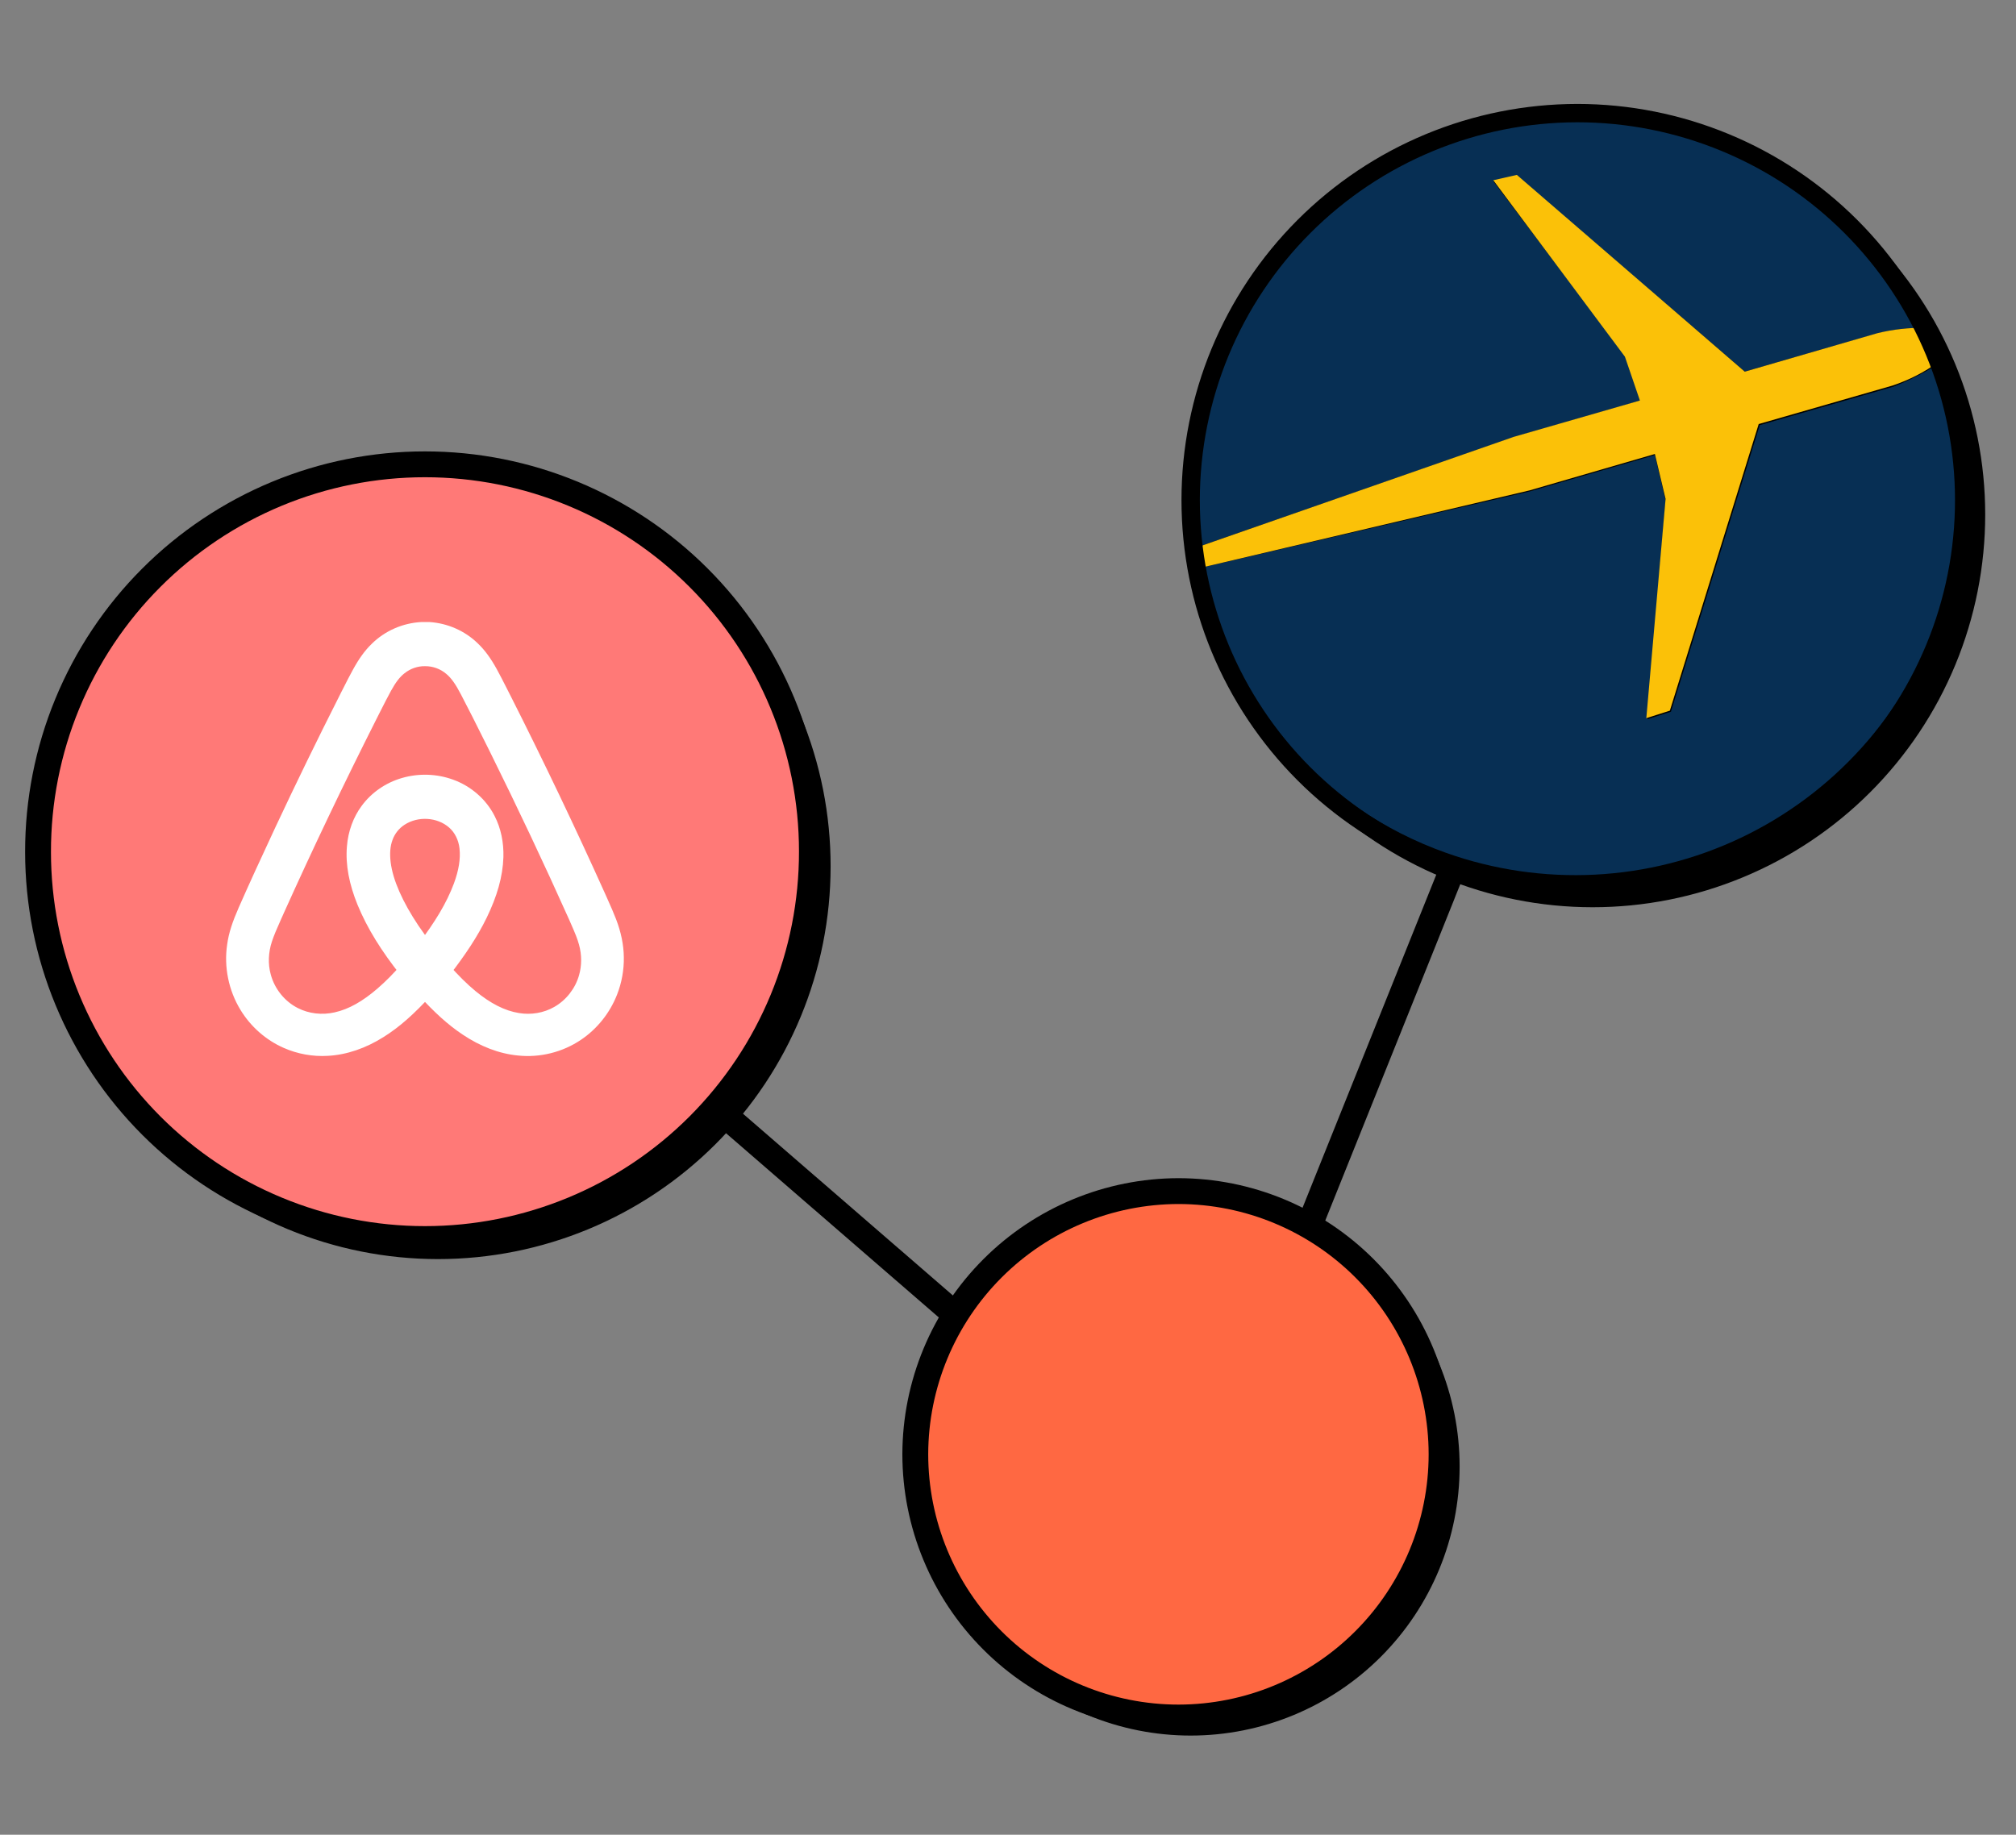
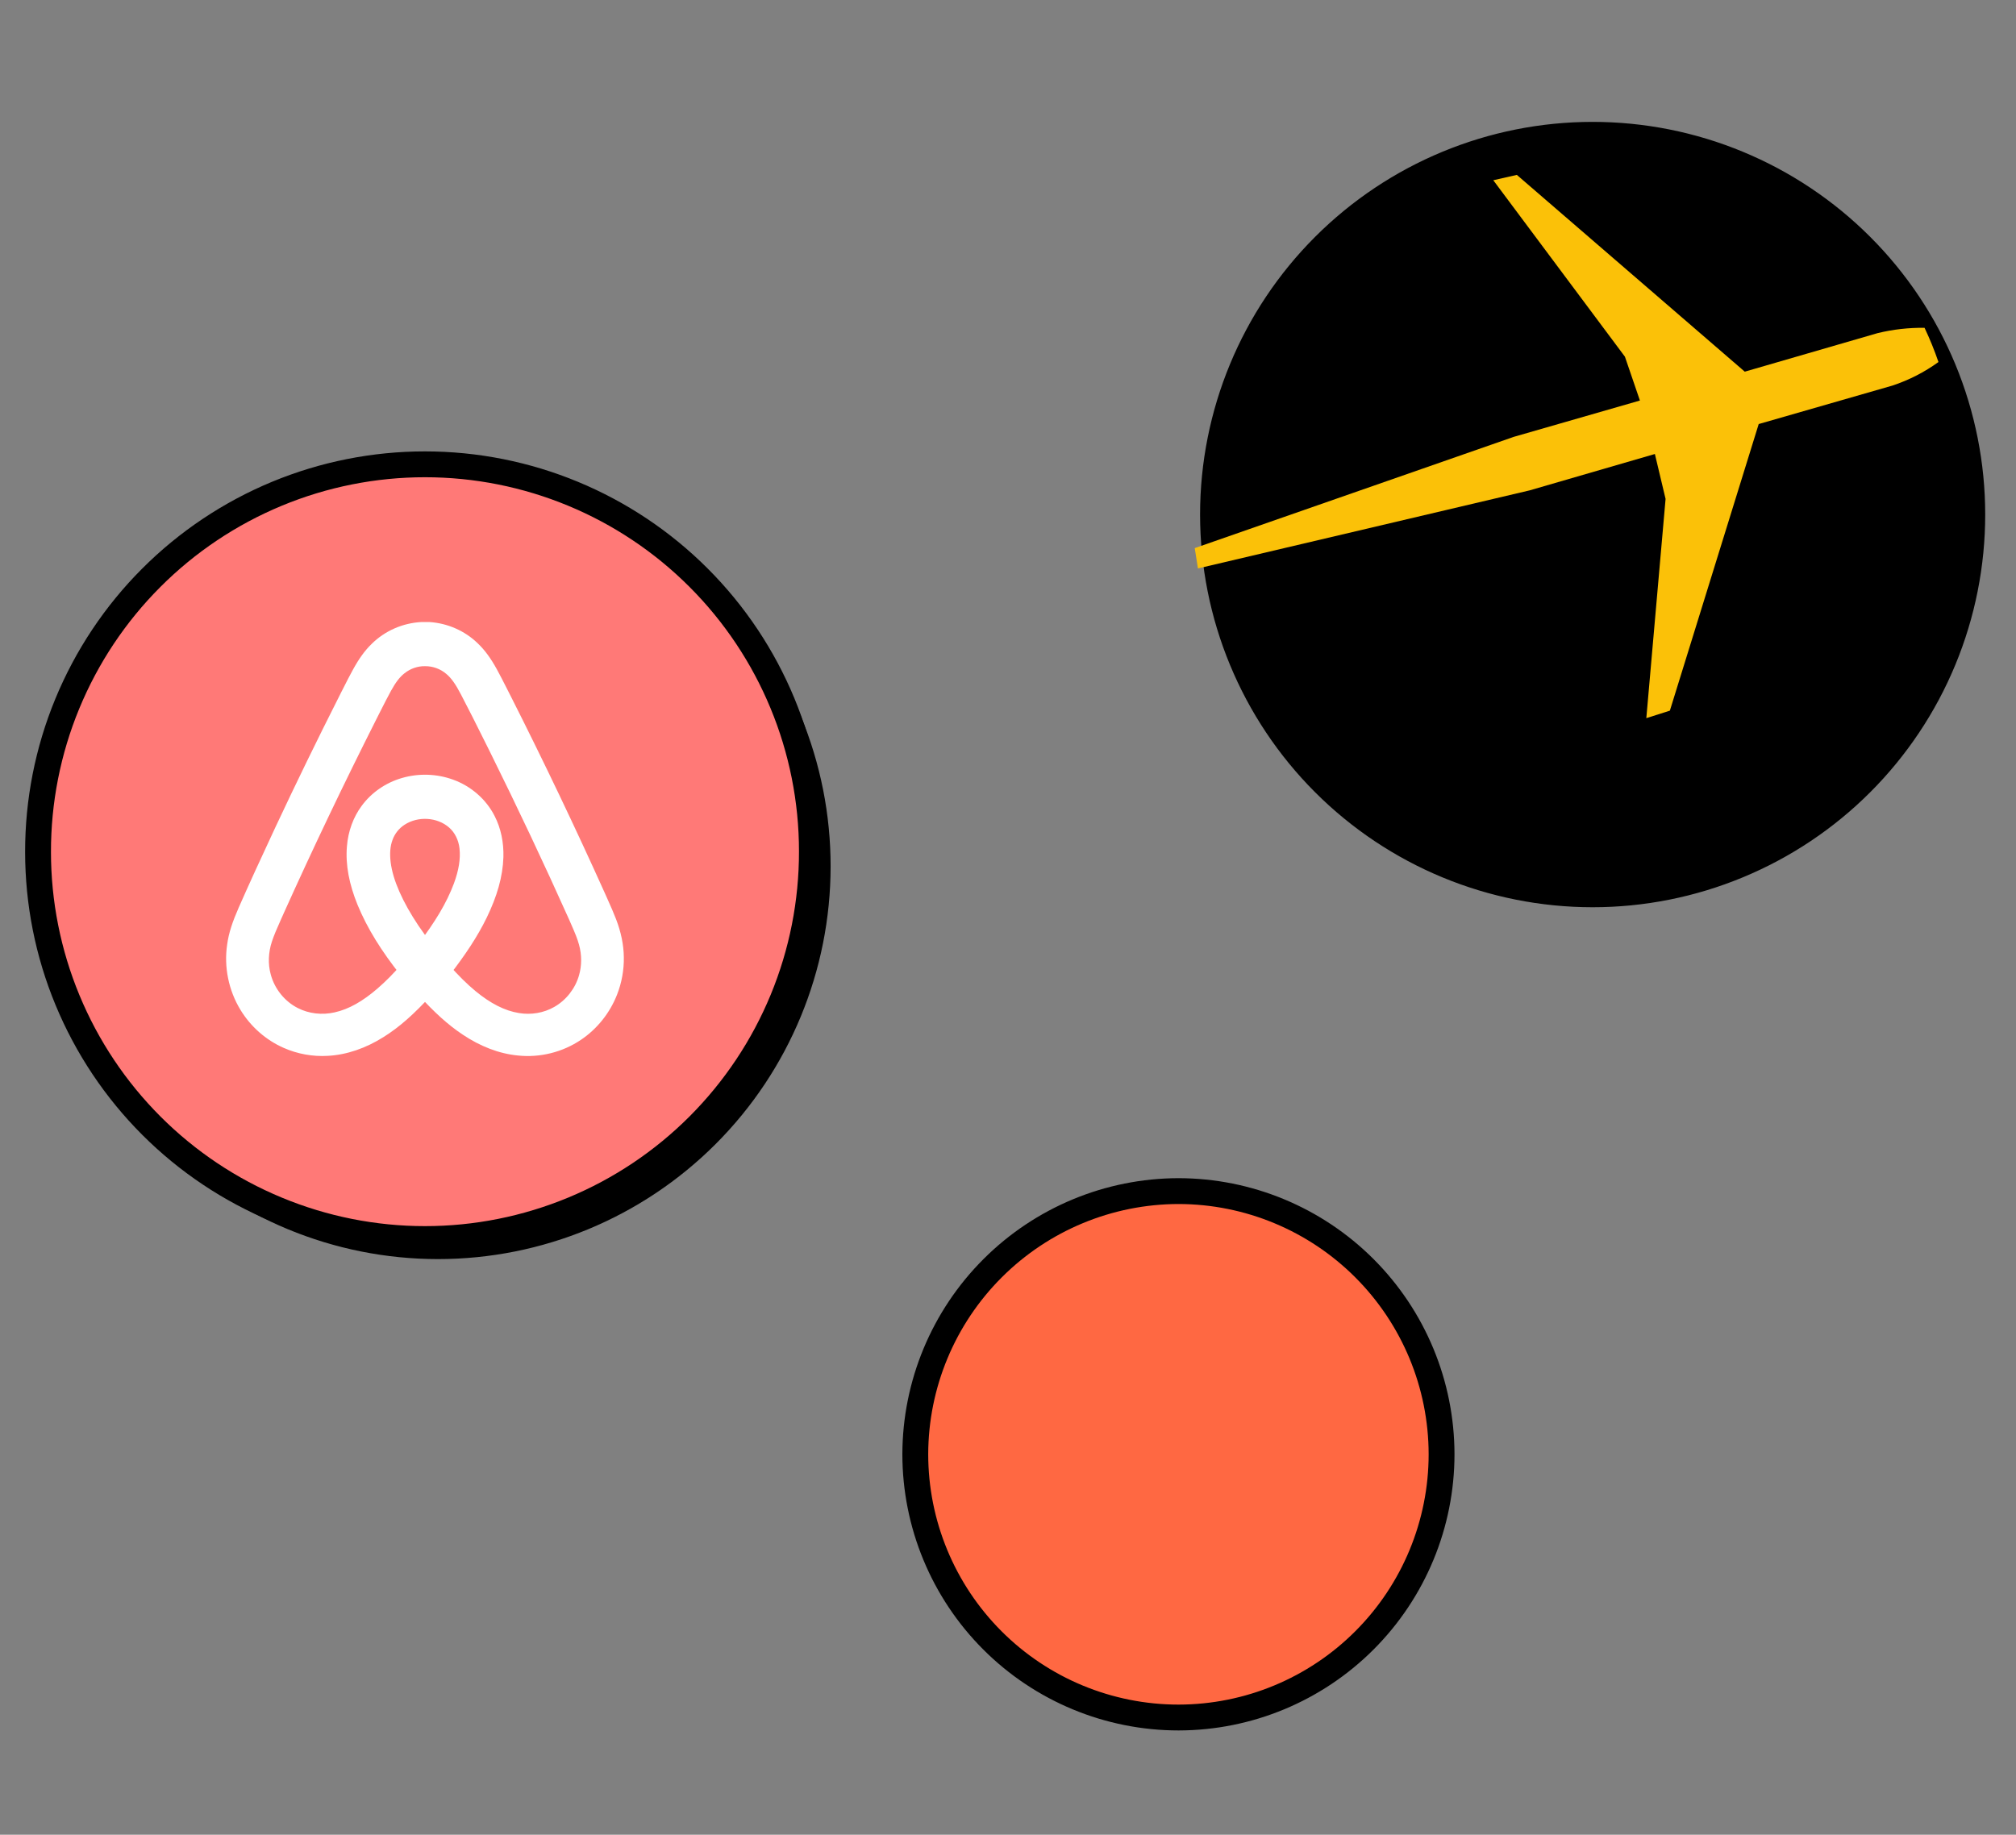
<svg xmlns="http://www.w3.org/2000/svg" width="78" height="71" viewBox="0 0 78 71" fill="none">
  <rect x="0" y="0" width="78" height="71" fill="#808080" stroke="none" />
-   <path d="M14.81 31.691L46.098 58.787L61.433 20.585" stroke="black" />
  <path d="M61.62 4.935C63.586 4.935 65.533 5.322 67.349 6.075C69.165 6.828 70.816 7.931 72.206 9.322C73.596 10.713 74.699 12.364 75.451 14.181C76.203 15.998 76.59 17.945 76.59 19.912C76.59 21.879 76.203 23.827 75.451 25.644C74.699 27.461 73.596 29.112 72.206 30.503C70.816 31.894 69.165 32.997 67.349 33.749C65.533 34.502 63.586 34.89 61.62 34.89C57.65 34.89 53.842 33.312 51.035 30.503C48.227 27.694 46.65 23.884 46.65 19.912C46.65 15.94 48.227 12.13 51.035 9.322C53.842 6.513 57.65 4.935 61.62 4.935Z" fill="black" stroke="black" stroke-width="0.437" />
-   <path d="M63.493 15.498L62.914 13.802L57.779 7.015L58.69 6.808L67.509 14.381L72.685 12.891C73.281 12.745 73.893 12.676 74.507 12.684C73.678 10.883 72.497 9.266 71.032 7.929C69.567 6.593 67.848 5.564 65.978 4.904C62.249 3.591 58.152 3.808 54.583 5.506C51.014 7.205 48.263 10.247 46.932 13.967C46.108 16.287 45.866 18.774 46.228 21.209L58.608 16.905L63.493 15.498Z" fill="#072F54" />
-   <path d="M75.042 14.051C74.48 14.413 73.883 14.718 73.261 14.962L68.086 16.452L64.649 27.542L63.738 27.832L64.442 19.348L64.028 17.61L59.184 19.017L46.349 21.997C46.869 24.502 48.027 26.83 49.709 28.758C51.392 30.686 53.542 32.149 55.954 33.005C57.8 33.661 59.757 33.947 61.714 33.847C63.671 33.746 65.588 33.262 67.357 32.42C69.126 31.578 70.712 30.396 72.023 28.941C73.335 27.487 74.346 25.788 75 23.942C76.152 20.748 76.167 17.255 75.042 14.051Z" fill="#072F54" />
  <path d="M64.028 17.569L64.442 19.307L63.697 27.791L64.608 27.501L68.045 16.41L73.22 14.921C73.857 14.71 74.457 14.403 75 14.01C74.846 13.559 74.666 13.117 74.462 12.686C73.849 12.678 73.236 12.747 72.64 12.893L67.506 14.383L58.687 6.768L57.776 6.975L62.869 13.803L63.449 15.5L58.563 16.907L46.225 21.211C46.266 21.459 46.307 21.749 46.349 21.997L59.184 18.976L64.028 17.569Z" fill="#FBC108" />
-   <path d="M61.025 4.377C62.991 4.377 64.937 4.765 66.754 5.518C68.57 6.27 70.22 7.373 71.61 8.764C73 10.155 74.103 11.806 74.855 13.623C75.608 15.44 75.995 17.388 75.995 19.355V19.355C75.995 21.322 75.608 23.269 74.855 25.086C74.103 26.903 73 28.555 71.61 29.945C70.22 31.336 68.57 32.439 66.754 33.192C64.937 33.945 62.991 34.332 61.025 34.332V34.332C57.057 34.329 53.252 32.749 50.447 29.941C47.643 27.132 46.067 23.325 46.067 19.355C46.067 15.385 47.643 11.577 50.447 8.769C53.252 5.96 57.057 4.381 61.025 4.377Z" stroke="black" stroke-width="0.71" />
-   <path d="M46.067 46.56C48.769 46.56 51.36 47.634 53.271 49.545C55.181 51.457 56.255 54.049 56.255 56.753C56.255 59.456 55.181 62.048 53.271 63.96C51.36 65.871 48.769 66.945 46.067 66.945C44.729 66.945 43.404 66.681 42.168 66.169C40.932 65.657 39.809 64.906 38.863 63.96C37.917 63.013 37.167 61.89 36.655 60.653C36.143 59.416 35.879 58.091 35.879 56.753C35.879 55.414 36.143 54.089 36.655 52.852C37.167 51.616 37.917 50.492 38.863 49.545C39.809 48.599 40.932 47.848 42.168 47.336C43.404 46.824 44.729 46.56 46.067 46.56Z" fill="black" stroke="black" stroke-width="0.437" />
  <path d="M45.6 46.093C48.298 46.097 50.883 47.17 52.791 49.079C54.698 50.987 55.771 53.574 55.775 56.273C55.775 58.974 54.703 61.564 52.795 63.475C50.888 65.386 48.3 66.462 45.6 66.465C42.898 66.465 40.307 65.391 38.397 63.48C36.486 61.568 35.413 58.976 35.413 56.273C35.419 53.573 36.495 50.986 38.405 49.078C40.314 47.17 42.901 46.097 45.6 46.093Z" fill="#FF6842" stroke="black" />
  <path d="M16.948 18.538C18.915 18.538 20.863 18.926 22.68 19.68C24.497 20.433 26.148 21.538 27.538 22.93C28.928 24.322 30.031 25.975 30.782 27.793C31.534 29.612 31.92 31.561 31.918 33.529C31.918 37.501 30.341 41.31 27.533 44.119C24.726 46.928 20.918 48.506 16.948 48.506C12.977 48.506 9.17 46.928 6.362 44.119C3.555 41.31 1.978 37.501 1.978 33.529C1.976 31.561 2.362 29.612 3.113 27.793C3.865 25.975 4.967 24.322 6.358 22.93C7.748 21.538 9.399 20.433 11.216 19.68C13.033 18.926 14.981 18.538 16.948 18.538Z" fill="black" stroke="black" stroke-width="0.437" />
  <path d="M16.442 17.968C20.413 17.968 24.221 19.546 27.028 22.355C29.835 25.163 31.413 28.973 31.413 32.945C31.416 34.914 31.032 36.865 30.281 38.685C29.53 40.505 28.428 42.159 27.037 43.553C25.647 44.946 23.995 46.052 22.177 46.806C20.359 47.56 18.411 47.949 16.442 47.949C14.476 47.949 12.53 47.561 10.714 46.808C8.897 46.056 7.247 44.953 5.857 43.562C4.467 42.171 3.364 40.52 2.612 38.703C1.859 36.886 1.472 34.938 1.472 32.971C1.469 31.002 1.853 29.052 2.604 27.232C3.355 25.412 4.457 23.757 5.848 22.364C7.238 20.97 8.89 19.865 10.708 19.11C12.526 18.356 14.474 17.968 16.442 17.968Z" fill="#FF7977" stroke="black" />
  <path d="M16.704 36.524C16.564 36.356 16.451 36.2 16.232 35.881C16.217 35.86 16.217 35.86 16.203 35.839C16.195 35.827 16.195 35.827 16.186 35.815C15.887 35.367 15.644 34.938 15.454 34.509C15.273 34.096 15.159 33.723 15.114 33.362C15.075 33.028 15.096 32.74 15.188 32.5C15.274 32.261 15.438 32.055 15.648 31.919C16.171 31.575 16.917 31.62 17.377 32.025C17.597 32.216 17.742 32.509 17.778 32.829C17.824 33.238 17.748 33.684 17.563 34.186C17.28 34.943 16.841 35.669 16.181 36.536L16.447 36.74L16.704 36.524ZM22.404 37.739C22.258 38.255 21.903 38.708 21.442 38.968C21.037 39.199 20.547 39.282 20.079 39.203C19.522 39.114 18.974 38.827 18.404 38.359C18.07 38.084 17.748 37.764 17.361 37.331L17.376 37.762C18.014 36.939 18.474 36.242 18.83 35.514C19.228 34.695 19.453 33.931 19.477 33.171C19.493 32.601 19.381 32.052 19.138 31.58C18.81 30.93 18.22 30.418 17.527 30.17C16.899 29.941 16.198 29.919 15.552 30.107C14.931 30.286 14.376 30.666 13.997 31.18C13.666 31.624 13.468 32.176 13.423 32.751C13.362 33.471 13.511 34.219 13.832 35.011C14.211 35.932 14.763 36.813 15.514 37.757L15.52 37.329C15.246 37.653 14.941 37.962 14.607 38.253C14.039 38.743 13.5 39.055 12.947 39.177C12.46 39.288 11.947 39.228 11.521 39.009C11.012 38.751 10.621 38.263 10.474 37.705C10.363 37.301 10.382 36.854 10.521 36.435C10.604 36.19 10.686 35.992 10.881 35.557C10.889 35.538 10.889 35.538 10.898 35.52C10.933 35.441 10.956 35.389 10.98 35.336C12.109 32.827 13.305 30.323 14.565 27.826C14.592 27.773 14.613 27.731 14.661 27.636C14.664 27.631 14.664 27.631 14.666 27.626C14.891 27.18 14.996 26.977 15.129 26.732C15.307 26.409 15.464 26.198 15.654 26.052C15.881 25.871 16.166 25.774 16.447 25.78C16.748 25.777 17.042 25.886 17.269 26.08C17.472 26.252 17.627 26.478 17.834 26.873C18.133 27.444 18.392 27.959 18.868 28.916C18.91 29.001 18.91 29.001 18.953 29.087C18.957 29.096 18.957 29.096 18.962 29.105C20.027 31.255 21.046 33.412 22.016 35.578C22.029 35.608 22.04 35.632 22.064 35.688C22.073 35.708 22.073 35.708 22.082 35.729C22.265 36.143 22.34 36.331 22.404 36.563C22.511 36.951 22.512 37.364 22.404 37.738L22.404 37.739ZM24.136 37.042C24.131 36.559 24.026 36.066 23.837 35.574C23.742 35.33 23.66 35.137 23.471 34.717C23.466 34.705 23.466 34.705 23.46 34.693C23.434 34.634 23.434 34.634 23.408 34.576C22.254 32.014 21.041 29.474 19.768 26.955C19.736 26.892 19.71 26.841 19.653 26.729C19.652 26.727 19.652 26.727 19.651 26.724C19.443 26.313 19.347 26.127 19.222 25.898C18.993 25.482 18.76 25.157 18.479 24.891C17.983 24.41 17.313 24.116 16.616 24.072L16.313 24.071C15.581 24.108 14.888 24.413 14.379 24.919C14.112 25.177 13.888 25.492 13.665 25.898C13.539 26.127 13.436 26.326 13.24 26.715C13.228 26.738 13.228 26.738 13.216 26.761C13.172 26.85 13.152 26.889 13.127 26.939C12.28 28.613 11.453 30.311 10.646 32.033C10.056 33.297 9.639 34.208 9.238 35.117C8.991 35.681 8.85 36.103 8.789 36.551C8.659 37.416 8.845 38.327 9.302 39.077C9.696 39.727 10.288 40.249 10.976 40.551C11.512 40.788 12.103 40.894 12.684 40.859C13.419 40.82 14.158 40.562 14.842 40.13C15.468 39.738 16.03 39.231 16.69 38.51L16.197 38.509C16.802 39.173 17.327 39.655 17.903 40.038C18.579 40.491 19.305 40.776 20.037 40.846C20.887 40.937 21.766 40.72 22.477 40.239C23.103 39.819 23.597 39.2 23.875 38.489C24.055 38.029 24.145 37.533 24.136 37.039L24.136 37.042Z" fill="white" />
</svg>